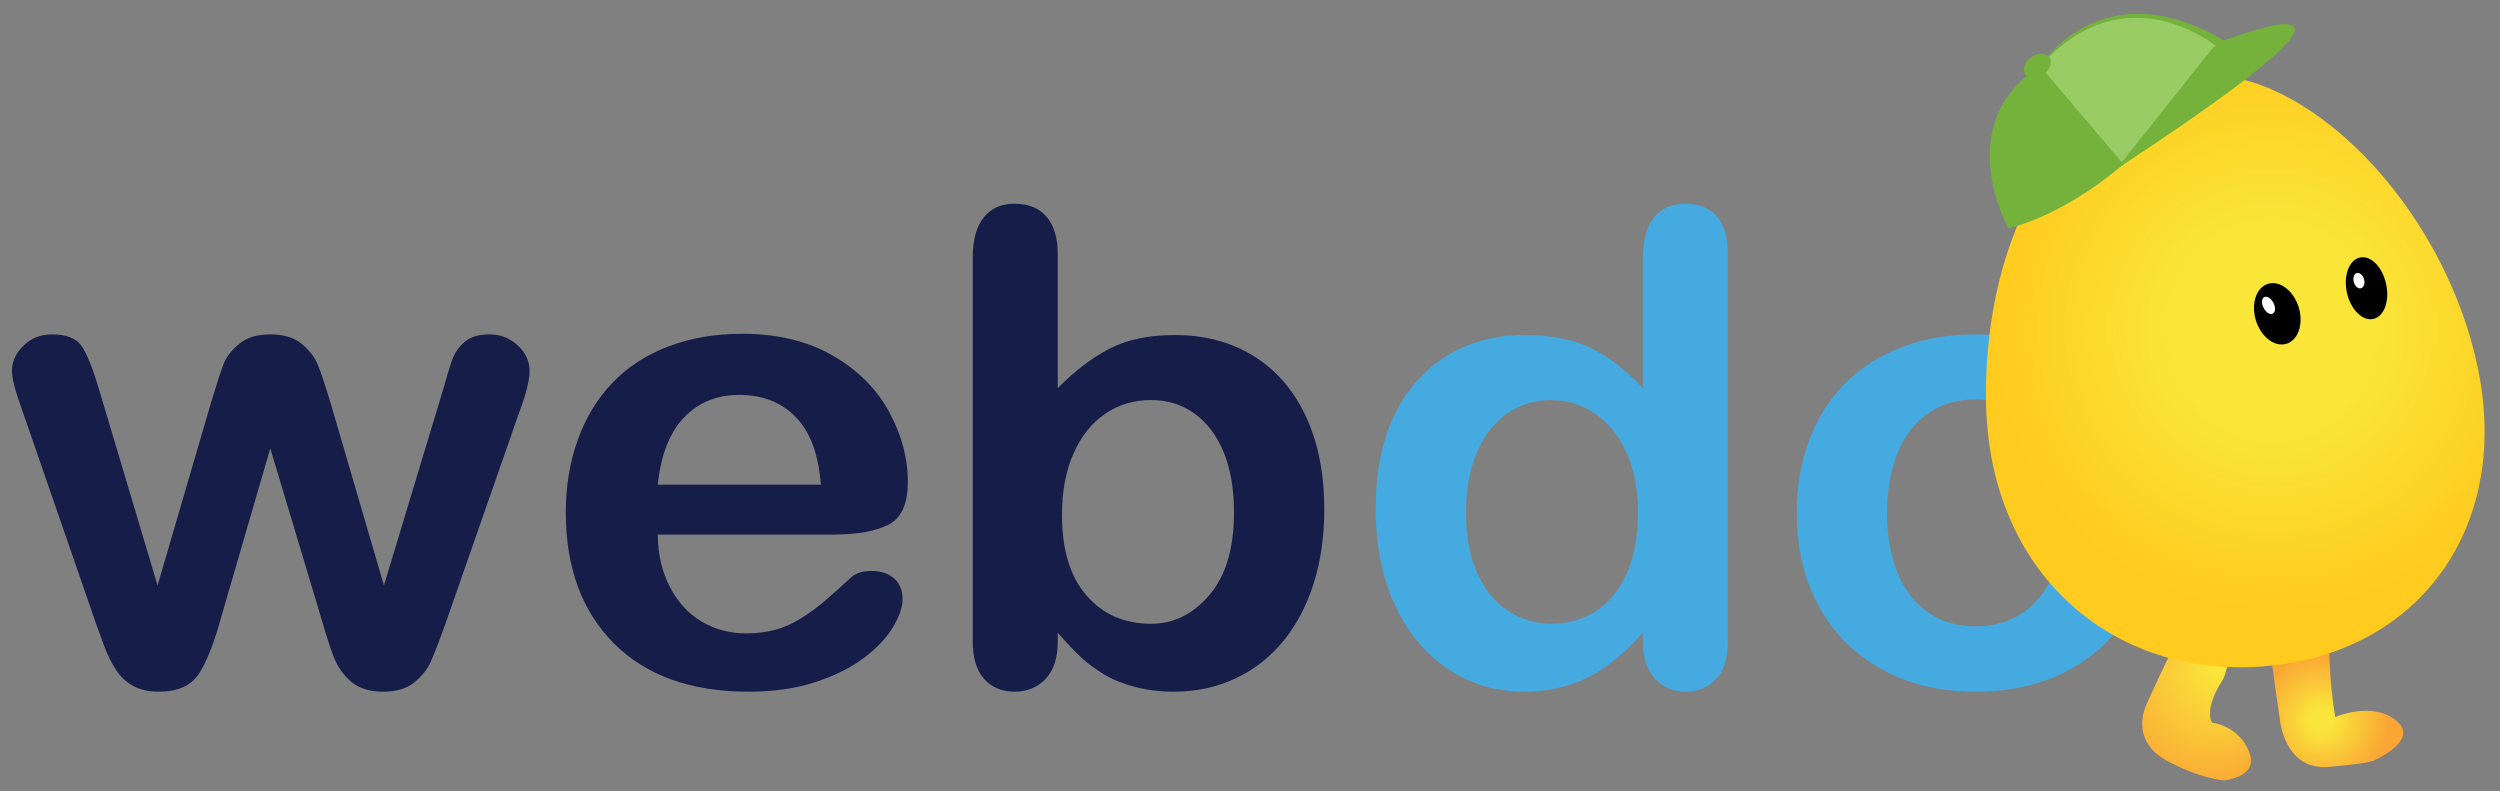
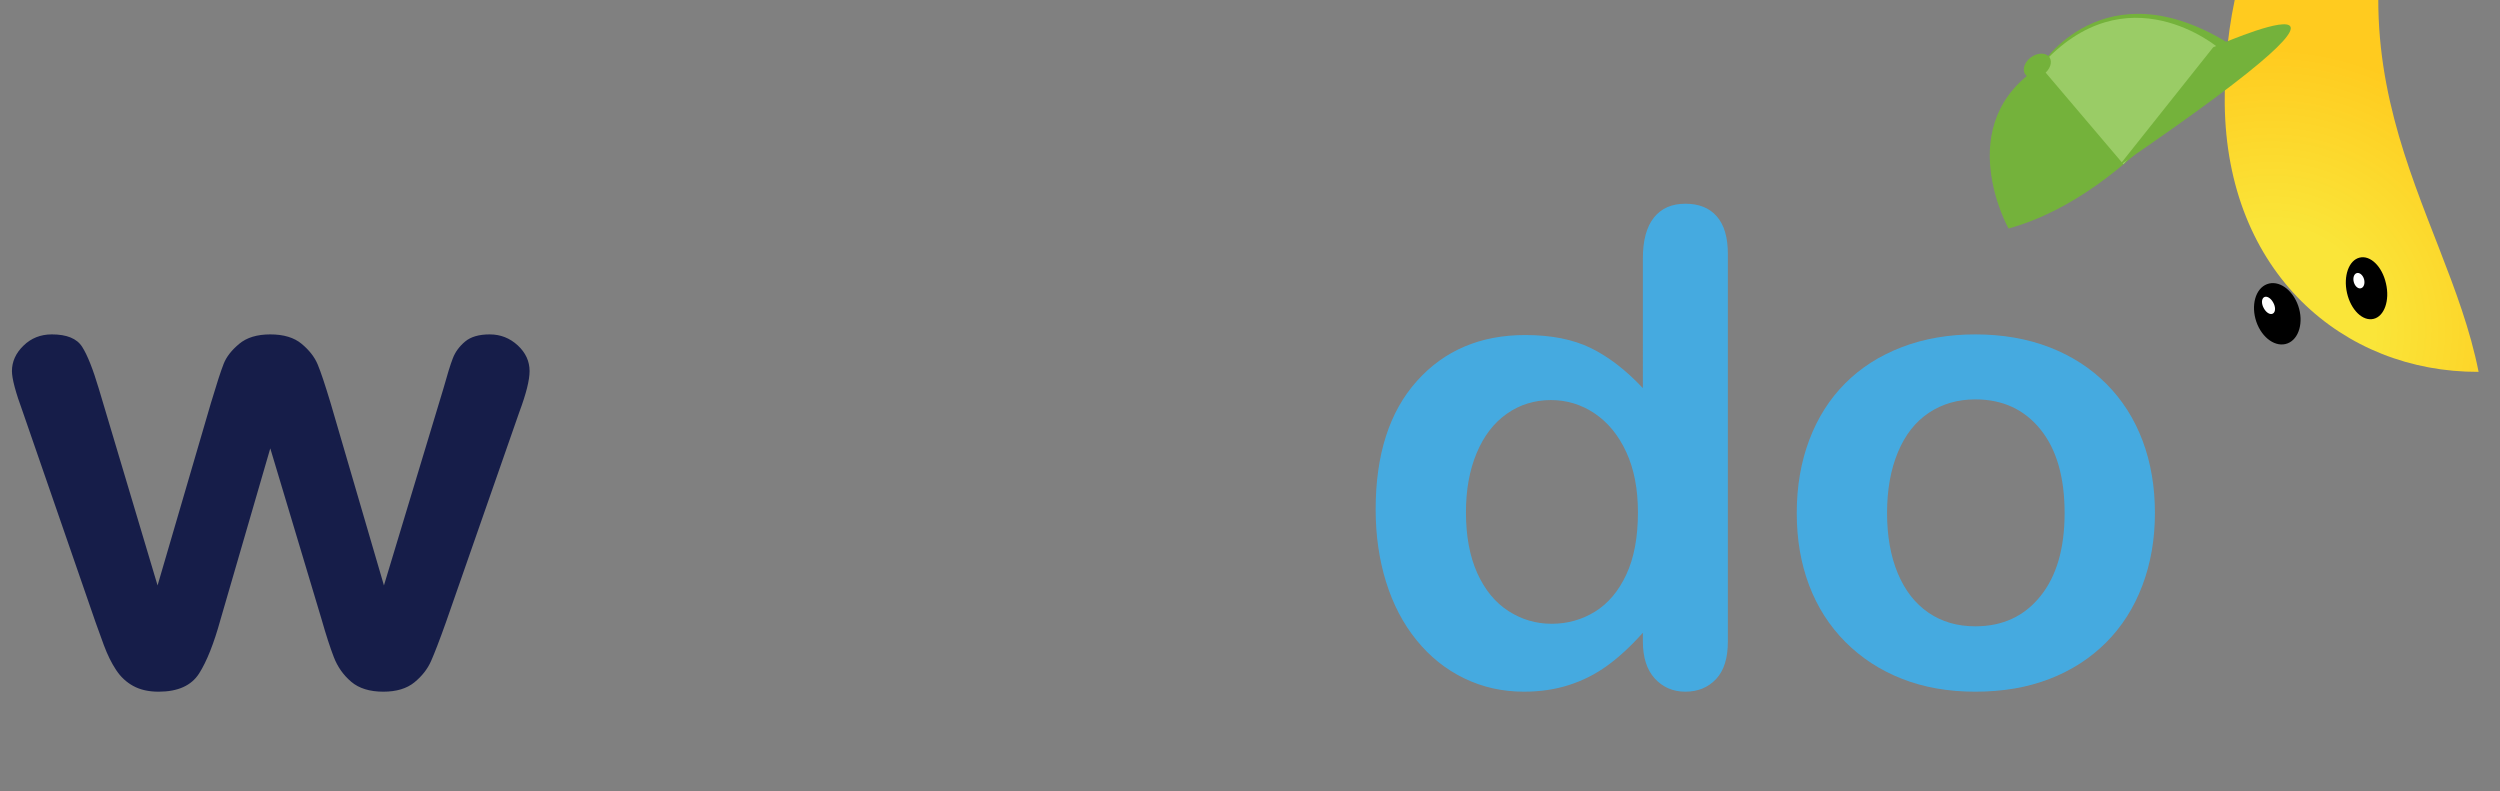
<svg xmlns="http://www.w3.org/2000/svg" version="1.1" id="Layer_1" x="0px" y="0px" width="654px" height="207px" viewBox="0 0 654 207" enable-background="new 0 0 654 207" xml:space="preserve">
  <rect x="0" y="0" width="654" height="207" fill="#808080" stroke="none" />
  <path fill="#161D49" d="M25.881,101.789l15.337,51.359l13.966-47.738c1.493-4.992,2.601-8.404,3.322-10.227  c0.714-1.822,2.065-3.56,4.052-5.22c1.975-1.661,4.691-2.486,8.145-2.486c3.501,0,6.24,0.825,8.226,2.486  c1.984,1.66,3.374,3.448,4.179,5.381c0.808,1.933,1.929,5.3,3.368,10.065l13.961,47.738l15.517-51.359  c1.032-3.703,1.858-6.394,2.496-8.034c0.627-1.655,1.695-3.118,3.193-4.384c1.491-1.265,3.646-1.894,6.46-1.894  c2.815,0,5.254,0.959,7.328,2.863c2.065,1.911,3.105,4.155,3.105,6.735c0,2.362-0.894,5.927-2.676,10.698l-19.22,55.062  c-1.66,4.661-2.96,8.023-3.878,10.101c-0.917,2.078-2.369,3.934-4.354,5.562c-1.985,1.622-4.69,2.446-8.138,2.446  c-3.563,0-6.369-0.872-8.407-2.608c-2.044-1.741-3.552-3.888-4.528-6.41c-0.976-2.527-2.043-5.804-3.193-9.85l-13.439-44.788  l-13.022,44.788c-1.717,6.229-3.586,10.937-5.595,14.101c-2.02,3.17-5.55,4.767-10.601,4.767c-2.588,0-4.79-0.494-6.596-1.48  c-1.815-0.982-3.324-2.383-4.526-4.211c-1.208-1.822-2.271-3.989-3.192-6.474c-0.917-2.505-1.638-4.486-2.155-5.943L5.969,107.773  c-1.9-5.16-2.845-8.737-2.845-10.698c0-2.469,0.999-4.691,3.02-6.654c2.008-1.961,4.474-2.944,7.407-2.944  c3.907,0,6.548,1.075,7.929,3.235C22.863,92.872,24.325,96.564,25.881,101.789z" />
-   <path fill="#161D49" d="M218.09,139.846h-46.022c0.052,5.218,1.126,9.83,3.226,13.805c2.103,3.989,4.888,6.99,8.36,9.018  c3.479,2.015,7.316,3.021,11.507,3.021c2.82,0,5.387-0.317,7.721-0.964c2.323-0.635,4.579-1.646,6.755-3.028  c2.189-1.375,4.204-2.846,6.038-4.416c1.841-1.577,4.227-3.701,7.152-6.401c1.207-1.013,2.936-1.521,5.174-1.521  c2.42,0,4.365,0.646,5.866,1.938c1.488,1.292,2.238,3.113,2.238,5.47c0,2.084-0.83,4.505-2.502,7.286  c-1.661,2.785-4.18,5.45-7.535,8.003c-3.369,2.552-7.589,4.672-12.674,6.348c-5.078,1.689-10.93,2.539-17.542,2.539  c-15.114,0-26.861-4.214-35.255-12.639c-8.383-8.418-12.586-19.838-12.586-34.27c0-6.792,1.04-13.09,3.112-18.894  c2.066-5.811,5.085-10.792,9.043-14.955c3.972-4.15,8.847-7.331,14.653-9.549c5.81-2.224,12.239-3.32,19.31-3.32  c9.194,0,17.077,1.887,23.66,5.67c6.584,3.796,11.505,8.692,14.781,14.699c3.272,6.004,4.918,12.121,4.918,18.358  c0,5.781-1.702,9.525-5.092,11.226C229.004,138.988,224.234,139.846,218.09,139.846z M172.068,126.797h42.667  c-0.586-7.854-2.75-13.741-6.514-17.642c-3.761-3.897-8.719-5.844-14.873-5.844c-5.851,0-10.67,1.974-14.432,5.931  C175.151,113.201,172.868,119.054,172.068,126.797z" />
-   <path fill="#161D49" d="M276.708,66.428v35.111c4.417-4.493,8.934-7.931,13.532-10.323c4.597-2.379,10.282-3.569,17.06-3.569  c7.813,0,14.67,1.805,20.556,5.435c5.896,3.616,10.463,8.863,13.712,15.737c3.239,6.879,4.864,15.035,4.864,24.468  c0,6.95-0.906,13.341-2.715,19.142c-1.812,5.822-4.436,10.854-7.878,15.127c-3.461,4.261-7.64,7.563-12.553,9.886  c-4.903,2.329-10.327,3.502-16.236,3.502c-3.629,0-7.03-0.425-10.218-1.263c-3.192-0.851-5.908-1.968-8.149-3.327  c-2.242-1.39-4.15-2.796-5.725-4.254c-1.589-1.467-3.669-3.65-6.25-6.572v2.282c0,4.315-1.071,7.581-3.187,9.8  c-2.135,2.223-4.833,3.333-8.105,3.333c-3.335,0-5.999-1.11-7.972-3.333c-1.99-2.219-2.979-5.485-2.979-9.8V67.438  c0-4.66,0.964-8.184,2.889-10.571c1.925-2.39,4.607-3.575,8.062-3.575c3.621,0,6.402,1.132,8.357,3.407  C275.725,58.976,276.708,62.221,276.708,66.428z M277.815,134.714c0,9.144,2.148,16.181,6.432,21.084  c4.271,4.923,9.891,7.381,16.852,7.381c5.916,0,11.017-2.506,15.298-7.547c4.277-5.016,6.419-12.222,6.419-21.597  c0-6.06-0.894-11.277-2.668-15.656c-1.784-4.376-4.308-7.753-7.596-10.145c-3.269-2.383-7.092-3.578-11.453-3.578  c-4.487,0-8.48,1.195-11.98,3.578c-3.509,2.392-6.265,5.839-8.273,10.353C278.824,123.105,277.815,128.483,277.815,134.714z" />
  <path fill="#45AAE0" d="M429.776,167.811v-2.282c-3.164,3.535-6.276,6.417-9.352,8.634c-3.069,2.217-6.408,3.899-9.997,5.045  c-3.587,1.154-7.518,1.736-11.768,1.736c-5.628,0-10.844-1.173-15.644-3.502c-4.794-2.323-8.951-5.656-12.451-9.976  c-3.508-4.324-6.159-9.402-7.971-15.238c-1.812-5.839-2.722-12.153-2.722-18.942c0-14.38,3.594-25.567,10.777-33.599  c7.183-8.03,16.634-12.042,28.361-12.042c6.771,0,12.503,1.132,17.148,3.401c4.654,2.281,9.194,5.777,13.616,10.491V67.608  c0-4.714,0.964-8.279,2.894-10.692c1.92-2.411,4.66-3.623,8.231-3.623c3.566,0,6.306,1.108,8.231,3.327  c1.92,2.211,2.881,5.479,2.881,9.809v101.382c0,4.371-1.024,7.65-3.095,9.84c-2.074,2.196-4.744,3.293-8.018,3.293  c-3.223,0-5.877-1.139-7.978-3.417C430.83,175.252,429.776,172.016,429.776,167.811z M383.492,134.035  c0,6.229,0.996,11.536,2.973,15.919c1.986,4.385,4.697,7.672,8.137,9.892c3.458,2.224,7.219,3.333,11.306,3.333  c4.132,0,7.911-1.055,11.329-3.163c3.422-2.104,6.157-5.334,8.193-9.685c2.038-4.353,3.054-9.782,3.054-16.296  c0-6.116-1.016-11.383-3.054-15.776c-2.036-4.409-4.807-7.778-8.278-10.114c-3.477-2.329-7.286-3.489-11.423-3.489  c-4.305,0-8.153,1.195-11.546,3.578c-3.396,2.392-6.018,5.81-7.886,10.274C384.421,122.972,383.492,128.144,383.492,134.035z" />
  <path fill="#45AAE0" d="M563.728,134.211c0,6.85-1.094,13.159-3.278,18.937c-2.185,5.795-5.342,10.761-9.478,14.913  c-4.145,4.15-9.083,7.331-14.825,9.55c-5.755,2.223-12.207,3.333-19.401,3.333c-7.123,0-13.533-1.131-19.213-3.379  c-5.697-2.237-10.621-5.458-14.795-9.638c-4.154-4.184-7.321-9.124-9.469-14.815c-2.162-5.698-3.237-11.994-3.237-18.9  c0-6.968,1.09-13.34,3.277-19.119c2.177-5.784,5.308-10.72,9.396-14.817c4.083-4.1,9.021-7.247,14.828-9.469  c5.797-2.224,12.201-3.328,19.213-3.328c7.127,0,13.591,1.121,19.401,3.368c5.798,2.247,10.772,5.45,14.908,9.603  c4.134,4.154,7.279,9.09,9.438,14.815C562.646,120.999,563.728,127.297,563.728,134.211z M540.104,134.211  c0-9.383-2.105-16.679-6.334-21.898c-4.227-5.217-9.897-7.832-17.024-7.832c-4.591,0-8.643,1.167-12.151,3.501  c-3.505,2.323-6.204,5.763-8.099,10.315c-1.897,4.544-2.84,9.845-2.84,15.913c0,6.003,0.927,11.257,2.795,15.743  c1.87,4.492,4.54,7.924,8.017,10.31c3.479,2.393,7.569,3.583,12.278,3.583c7.127,0,12.798-2.624,17.024-7.88  C537.998,150.727,540.104,143.465,540.104,134.211z" />
  <g>
    <g>
      <g>
        <radialGradient id="SVGID_1_" cx="602.597" cy="263.95" r="17.423" gradientTransform="matrix(0.99 -0.144 0.144 0.99 -27.276 13.824)" gradientUnits="userSpaceOnUse">
          <stop offset="0.163" style="stop-color:#FAE63B" />
          <stop offset="1" style="stop-color:#FAA634" />
        </radialGradient>
-         <path fill="url(#SVGID_1_)" d="M594.902,149.778c7.401-1.004,8.924,0.902,8.924,0.902s5.4,15.935,5.44,18.382     c0.27,11.601,1.659,18.504,1.659,18.504s10.005-4.4,16.309,1.281c5.523,4.994-6.39,10.178-6.39,10.178s-1.783,0.784-11.703,1.597     c-11.419,0.973-12.679-12.095-12.679-12.095s-2.263-15.208-2.409-17.887c-0.178-3.736-7.876-17.371-7.876-17.371     S587.503,150.773,594.902,149.778z" />
      </g>
      <g>
        <radialGradient id="SVGID_2_" cx="654.312" cy="347.481" r="23.769" fx="658.709" fy="324.123" gradientTransform="matrix(0.897 0.44 -0.34 0.741 103.904 -358.474)" gradientUnits="userSpaceOnUse">
          <stop offset="0.163" style="stop-color:#FAE63B" />
          <stop offset="1" style="stop-color:#FAA634" />
        </radialGradient>
-         <path fill="url(#SVGID_2_)" d="M578.396,157.103c6.657,3.35,7.051,5.459,7.051,5.459s-2.865,13.59-3.97,15.264     c-5.17,7.907-2.799,11.223-2.799,11.223s7.151,0.72,9.795,7.941c2.326,6.35-6.631,7.165-6.631,7.165s-6.466-0.442-15.178-5.26     c-10.024-5.569-4.985-14.997-4.985-14.997s5.182-11.397,6.294-13.265c1.597-2.616,1.483-15.917,1.483-15.917     S571.719,153.76,578.396,157.103z" />
      </g>
      <radialGradient id="SVGID_3_" cx="533.793" cy="160.847" r="108.199" gradientTransform="matrix(0.67 -0.065 0.066 0.677 226.115 12.097)" gradientUnits="userSpaceOnUse">
        <stop offset="0.365" style="stop-color:#FAE539" />
        <stop offset="1" style="stop-color:#FFCB1F" />
      </radialGradient>
-       <path fill="url(#SVGID_3_)" d="M648.399,97.276c8.557,43.46-18.651,77.129-62.466,77.295c-35.404,0.14-65.984-25.927-66.409-70.22    c-0.391-42.68,19.491-80.117,53.811-84.523C602.374,16.135,639.825,53.735,648.399,97.276z" />
+       <path fill="url(#SVGID_3_)" d="M648.399,97.276c-35.404,0.14-65.984-25.927-66.409-70.22    c-0.391-42.68,19.491-80.117,53.811-84.523C602.374,16.135,639.825,53.735,648.399,97.276z" />
      <g>
        <path d="M601.212,79.99c1.475,4.266,0.229,8.676-2.776,9.837c-3.025,1.17-6.677-1.339-8.168-5.629     c-1.477-4.289-0.242-8.699,2.768-9.854C596.062,73.178,599.709,75.699,601.212,79.99z" />
        <path d="M624.176,74.174c1.03,4.43-0.436,8.57-3.24,9.24c-2.841,0.702-5.952-2.338-6.956-6.768     c-1.005-4.431,0.481-8.577,3.299-9.254C620.1,66.689,623.197,69.741,624.176,74.174z" />
        <path fill="#FFFFFF" d="M594.66,79.125c0.67,1.167,0.649,2.452-0.029,2.879c-0.68,0.444-1.762-0.151-2.404-1.342     c-0.672-1.161-0.648-2.465,0.033-2.9C592.934,77.33,594.021,77.94,594.66,79.125z" />
        <path fill="#FFFFFF" d="M618.427,73.005c0.309,1.101-0.023,2.168-0.765,2.391c-0.717,0.253-1.571-0.447-1.891-1.54     c-0.324-1.1,0.009-2.177,0.738-2.41C617.242,71.22,618.095,71.917,618.427,73.005z" />
      </g>
    </g>
    <g>
      <g>
        <path fill="#74B23B" d="M525.429,59.775c0,0-15.376-27.473,8.305-42.435c0,0,16.413-26.54,49.614-5.792     C583.348,11.549,558.686,50.675,525.429,59.775z" />
        <path fill="#9ACC66" d="M533.733,17.341l21.778,25.644l25.003-30.332C580.515,12.653,556.306-8.133,533.733,17.341z" />
-         <path fill="#74B23B" d="M580.359,11.129c0,0,59.017-23.158-25.979,32.639L580.359,11.129z" />
        <path fill="#74B23B" d="M578.977,12.366c0,0,59.198-26.254-24.613,30.96L578.977,12.366z" />
        <path fill="#74B23B" d="M536.142,14.977c0.855,1.242,0.168,3.265-1.57,4.485c-1.737,1.227-3.886,1.213-4.773-0.024     c-0.869-1.251-0.168-3.248,1.55-4.492C533.096,13.711,535.224,13.727,536.142,14.977z" />
      </g>
    </g>
  </g>
</svg>